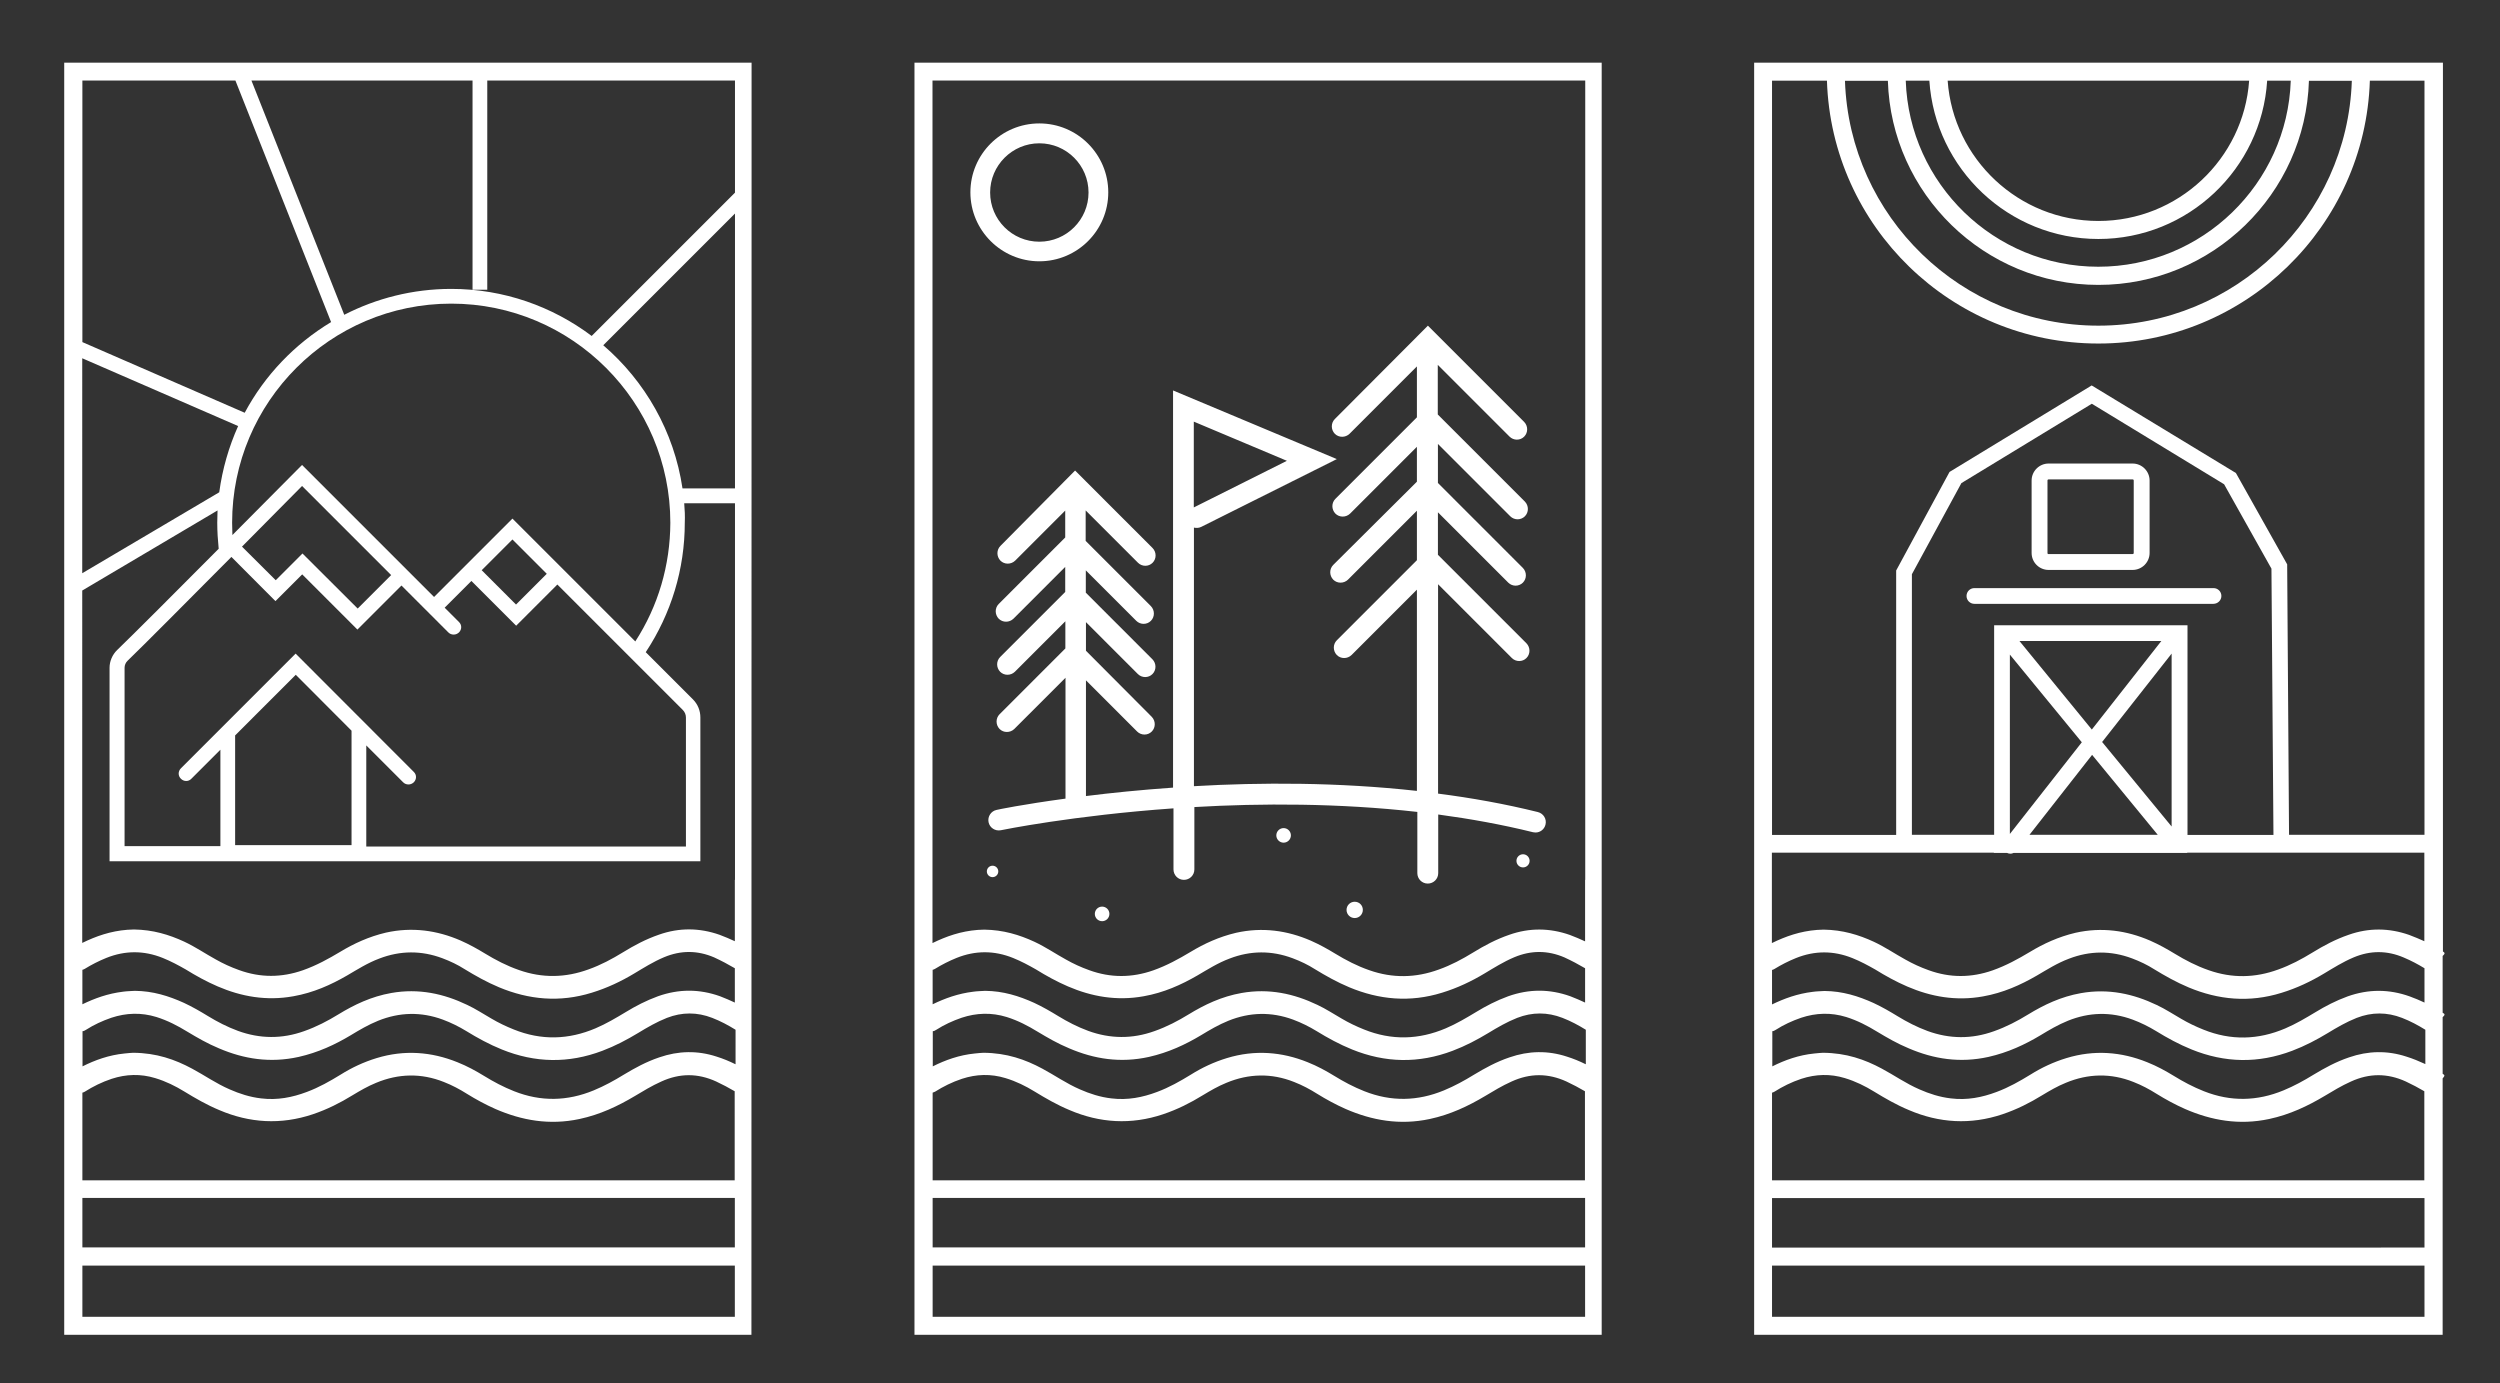
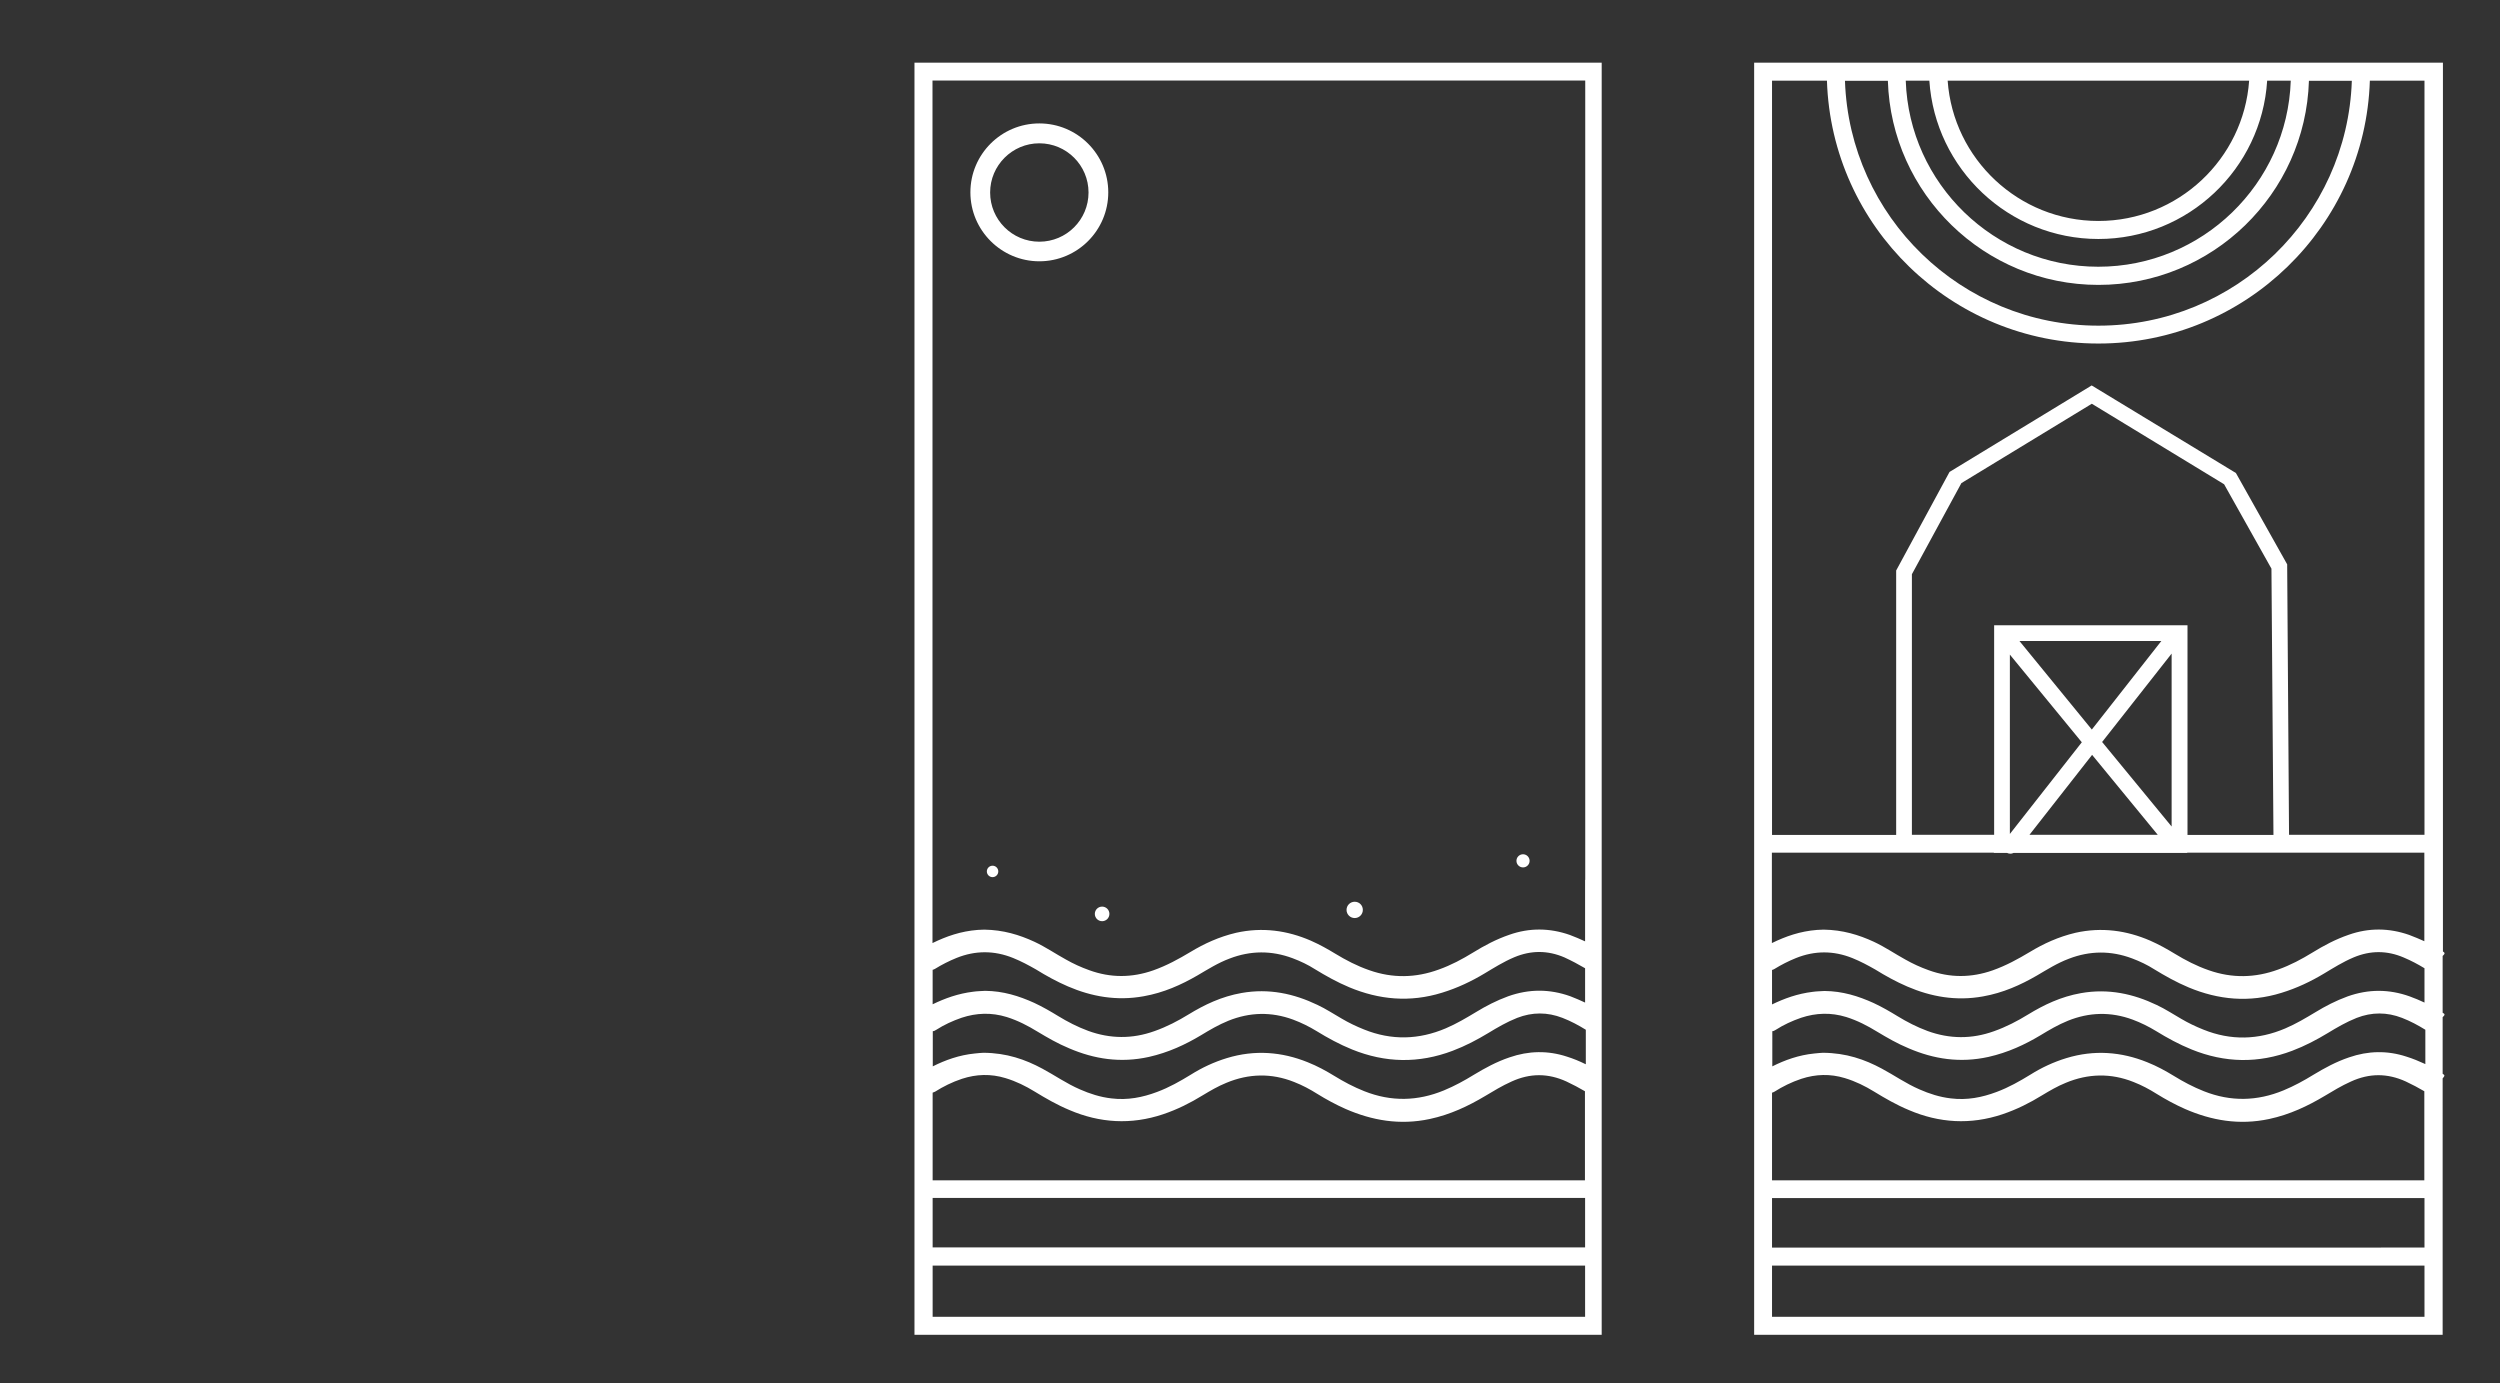
<svg xmlns="http://www.w3.org/2000/svg" version="1.1" id="Calque_1" x="0px" y="0px" viewBox="0 0 1748 967.2" style="enable-background:new 0 0 1748 967.2;" xml:space="preserve">
  <rect x="0" y="0" width="1748" height="967.2" fill="#333333" stroke="none" />
  <style type="text/css">
	.st0{fill:#FFFFFF;}
</style>
  <g>
    <path class="st0" d="M639.4,43.8v889.5h480.5V43.8H639.4z M652.1,56.3h456.3v558.9h-0.1v43c-3.4-1.6-7-3.1-10.7-4.5   c-14-4.9-28.1-5.1-42.3-0.1c-9.3,3.2-17.5,7.6-25.3,12.4c-7.5,4.6-15.3,8.8-24,11.9c-16.1,5.9-32.3,6.2-48.5,0.5   c-8.7-3-16.5-7.1-23.9-11.6c-5.4-3.3-11-6.4-17.1-9.1c-16.4-7.1-33.8-9.6-52.2-5.5c-11.9,2.8-22.3,7.6-31.9,13.4   c-8.2,4.9-16.5,9.5-26.1,12.9c-14.9,5.2-29.7,5.3-44.6-0.1c-5.9-2.1-11.3-4.6-16.4-7.5c-7.3-4-14.1-8.7-22-12.4   c-10.6-4.9-21.8-8.3-35.1-8.5c-1.1,0-2.9,0.1-4.6,0.2c-11.8,0.9-22,4.5-31.6,9.2v-44.2h0V56.3z M1108.3,677v24   c-3.3-1.6-6.8-3-10.3-4.4c-14.5-5.2-28.9-5.2-43.5,0c-8.2,3-15.5,6.8-22.4,11c-6.8,4.1-13.7,8.2-21.2,11.4   c-18.8,8-37.9,8.6-57.2,0.8c-5.5-2.2-10.7-4.7-15.6-7.6c-5.6-3.2-11-6.8-17-9.6c-16.3-7.8-33.8-11.7-53-8.3   c-14.1,2.5-25.9,8.2-36.9,14.9c-7.5,4.6-15.3,8.7-24.1,11.8c-15.4,5.5-30.8,5.4-46.2-0.2c-7.6-2.8-14.5-6.4-20.9-10.3   c-5.4-3.3-10.9-6.5-16.9-9.3c-10.6-4.8-21.7-8.3-34.3-8.4c-2.8,0.2-5.5,0.2-8.3,0.6c-10.6,1.3-19.7,4.6-28.4,8.8v-24.1   c0.5-0.1,1-0.3,1.7-0.7c4.7-2.9,9.8-5.5,15-7.6c13.2-5.3,26.3-5.3,39.5,0c5.7,2.3,10.9,5.1,16,8c7.1,4.4,14.5,8.5,22.4,11.9   c16.5,7.1,34,10.3,52.9,6.9c14.1-2.5,26.3-8,37.7-14.6c7.2-4.2,14.2-8.7,22.5-11.8c14.6-5.6,29.3-5.7,44-0.2   c5.6,2.1,10.8,4.6,15.5,7.6c7.7,4.7,15.5,9.1,24.1,12.7c20.8,8.7,42.4,10.8,64.9,3.8c10.8-3.3,20.6-8,29.6-13.4   c6.7-4,13.3-8.2,20.9-11.4c11.7-4.9,23.3-4.9,35,0.1C1099,671.8,1103.7,674.3,1108.3,677z M653.8,763.3c5.7-3.6,11.9-6.7,18.8-9   c10.1-3.3,20.2-3.6,30.4-0.5c7.6,2.3,14.2,5.6,20.4,9.4c7.7,4.7,15.6,9.3,24.5,13c21.1,9,42.9,10.4,65.3,2.9   c10.1-3.4,19.2-8,27.8-13.3c5.3-3.2,10.6-6.3,16.5-8.7c15.6-6.5,31.5-6.9,47.3-0.6c5.9,2.3,11.1,5.1,16.2,8.3   c6.3,3.9,12.9,7.5,19.9,10.6c18.4,8,37.8,11.5,58.8,7c14.5-3.1,27-9.1,38.6-16c6-3.6,11.9-7.2,18.6-10.2c12.9-5.9,25.5-5.9,38.4,0   c4.5,2.1,8.8,4.4,12.9,6.8v62.3H652.1V825V764C652.5,763.8,653.1,763.6,653.8,763.3z M1108.3,920.7H652.1v-35.8h456.2V920.7z    M1108.3,872.2H652.1v-34.6h456.2V872.2z M1108.7,744.1c-4.5-2.2-8.6-3.9-13.1-5.3c-13.4-4.4-26.8-4.1-40.1,0.5   c-9.2,3.1-17.2,7.5-25,12.2c-6.5,4-13.4,7.8-20.9,10.9c-18.4,7.6-36.9,8-55.6,0.6c-7.6-3-14.5-6.7-21-10.7   c-5.9-3.6-11.9-6.9-18.7-9.6c-18.1-7.3-37-8.8-56.4-2.9c-9.2,2.8-17.6,6.8-25.1,11.5c-7.5,4.6-15.2,9-23.8,12.2   c-10.1,3.8-20.6,5.9-31.9,4.5c-7.9-0.9-15.2-3.3-22-6.3c-9.5-4.1-17.5-9.8-26.3-14.5c-11.9-6.4-24.9-11-41.2-11.1   c-1.3,0.1-3.7,0.2-6,0.5c-11,1.1-20.6,4.6-29.4,9V721c0.7,0,1.5-0.3,2.5-1c5.3-3.4,11.3-6.2,17.7-8.4c10.3-3.4,20.8-3.8,31.5-0.5   c7.9,2.5,14.8,6.1,21.5,10.2c7,4.2,14.2,8.4,22.2,11.7c17.5,7.5,35.8,10.4,55.7,6c13.7-3.1,25.5-8.6,36.5-15.2   c6.1-3.7,12.2-7.3,19.1-10.1c14.9-6,30-6.4,45.2-0.8c5.9,2.2,11.3,4.9,16.4,8c7.8,4.8,16,9.3,24.9,12.9c23.2,9.4,46.6,9.9,70.3,0.9   c9-3.4,17.1-7.7,24.9-12.4c6.4-3.9,12.9-7.7,20.2-10.6c10.6-4.1,21.1-4.1,31.7,0c5.9,2.3,11.1,5.1,16.3,8.3V744.1z" />
-     <path class="st0" d="M699.5,381.7c-2.8,2.8-2.8,7.4,0,10.3c2.8,2.8,7.4,2.8,10.3,0l35-35v18.8l-46.5,46.5c-2.8,2.8-2.8,7.4,0,10.3   c2.8,2.8,7.4,2.8,10.3,0l36.2-36.2v17.5l-45.5,45.5c-2.8,2.8-2.8,7.4,0,10.3c2.8,2.8,7.4,2.8,10.3,0l35.3-35.3v19l-46,46   c-2.8,2.8-2.8,7.4,0,10.3c2.8,2.8,7.4,2.8,10.3,0l35.8-35.8v84.5c-29.6,4-47.6,7.7-48.2,7.9c-3.9,0.8-6.4,4.7-5.6,8.6   c0.8,3.9,4.7,6.4,8.6,5.6c1-0.2,50.3-10.3,120.7-15.3v42.7c0,4,3.2,7.3,7.3,7.3c4,0,7.3-3.2,7.3-7.3v-43.6   c46.5-2.7,100.8-2.8,155.9,3.4v42.8c0,4,3.2,7.3,7.3,7.3c4,0,7.3-3.2,7.3-7.3v-41c22.2,3,44.5,7,66.3,12.4c0.6,0.1,1.2,0.2,1.7,0.2   c3.3,0,6.2-2.2,7-5.5c1-3.9-1.4-7.8-5.3-8.8c-23-5.7-46.4-9.9-69.8-12.9V408.5l51.6,51.6c1.4,1.4,3.3,2.1,5.1,2.1   c1.9,0,3.7-0.7,5.1-2.1c2.8-2.8,2.8-7.4,0-10.3l-61.9-61.9v-29.7l49.2,49.2c1.4,1.4,3.3,2.1,5.1,2.1s3.7-0.7,5.1-2.1   c2.8-2.8,2.8-7.4,0-10.3l-59.4-59.4v-27.3l50.6,50.6c1.4,1.4,3.3,2.1,5.1,2.1s3.7-0.7,5.1-2.1c2.8-2.8,2.8-7.4,0-10.3l-60.9-60.9   v-34.7l50.2,50.2c1.4,1.4,3.3,2.1,5.1,2.1c1.9,0,3.7-0.7,5.1-2.1c2.8-2.8,2.8-7.4,0-10.3l-67.3-67.3L933.3,293   c-2.8,2.8-2.8,7.4,0,10.3c2.8,2.8,7.4,2.8,10.3,0l47.1-47.1v35.6l-57,57c-2.8,2.8-2.8,7.4,0,10.3c2.8,2.8,7.4,2.8,10.3,0l46.7-46.7   v24.4L932.2,395c-2.8,2.8-2.8,7.4,0,10.3c2.8,2.8,7.4,2.8,10.3,0l48.2-48.2v34.6l-56,56c-2.8,2.8-2.8,7.4,0,10.3   c2.8,2.8,7.4,2.8,10.3,0l45.7-45.7V553c-55.1-6.1-109.3-6-155.9-3.3V368.9c1.6,0.4,3.5,0.3,5.1-0.5l94.8-47.4L820.2,273v277.7   c-22.8,1.6-43.4,3.7-60.9,5.9v-80.9l35.8,35.8c1.4,1.4,3.3,2.1,5.1,2.1c1.9,0,3.7-0.7,5.1-2.1c2.8-2.8,2.8-7.4,0-10.3L759.3,455   v-20l36.3,36.3c1.4,1.4,3.3,2.1,5.1,2.1c1.9,0,3.7-0.7,5.1-2.1c2.8-2.8,2.8-7.4,0-10.3l-46.6-46.6v-15.6l35.3,35.3   c1.4,1.4,3.3,2.1,5.1,2.1c1.9,0,3.7-0.7,5.1-2.1c2.8-2.8,2.8-7.4,0-10.3l-45.6-45.6v-21.3l36.6,36.6c1.4,1.4,3.3,2.1,5.1,2.1   c1.9,0,3.7-0.7,5.1-2.1c2.8-2.8,2.8-7.4,0-10.3l-54.2-54.2L699.5,381.7z M834.7,294.8l65.1,27.4l-65.1,32.6V294.8z" />
    <circle class="st0" cx="694" cy="609.3" r="4" />
    <circle class="st0" cx="770.6" cy="639" r="5.1" />
-     <path class="st0" d="M897.5,579c-2.8,0-5.1,2.3-5.1,5.1s2.3,5.1,5.1,5.1c2.8,0,5.1-2.3,5.1-5.1S900.3,579,897.5,579z" />
    <path class="st0" d="M947.2,630.5c-3.2,0-5.7,2.6-5.7,5.7c0,3.2,2.6,5.7,5.7,5.7c3.2,0,5.7-2.6,5.7-5.7   C952.9,633,950.4,630.5,947.2,630.5z" />
    <circle class="st0" cx="1064.9" cy="601.9" r="4.6" />
    <path class="st0" d="M726.7,182.7c26.6,0,48.2-21.6,48.2-48.2s-21.6-48.2-48.2-48.2c-26.6,0-48.2,21.6-48.2,48.2   S700.2,182.7,726.7,182.7z M726.7,100.2c19,0,34.4,15.4,34.4,34.4S745.7,169,726.7,169s-34.4-15.4-34.4-34.4   S707.8,100.2,726.7,100.2z" />
  </g>
-   <path class="st0" d="M525.5,137.7L525.5,137.7l0-93.9h-0.1H44.9v889.5h480.5L525.5,137.7L525.5,137.7z M513.9,134.7L413.7,234.9  c-27.4-20.6-61.4-32.9-98.2-32.9c-26.9,0-52.4,6.6-74.8,18.1L175.8,56.3h154.6v146.3h10.3V56.3h173.2V134.7z M478.4,351.9h35.5  v263.3h-0.1v42.9c-3.4-1.6-7-3.1-10.7-4.5c-14-4.9-28.1-5.1-42.3-0.1c-9.3,3.2-17.5,7.6-25.3,12.4c-7.5,4.6-15.3,8.8-24,11.9  c-16.1,5.9-32.3,6.2-48.5,0.5c-8.7-3-16.5-7.1-23.9-11.6c-5.4-3.3-11-6.4-17.1-9.1c-16.4-7.1-33.8-9.6-52.2-5.5  c-11.9,2.8-22.3,7.6-31.9,13.4c-8.2,4.9-16.5,9.5-26.1,12.9c-14.9,5.2-29.7,5.3-44.6-0.1c-5.9-2.1-11.3-4.6-16.4-7.5  c-7.3-4-14.1-8.7-22-12.4c-10.6-4.9-21.8-8.3-35.1-8.5c-1.1,0-2.9,0.1-4.6,0.2c-11.8,0.9-22,4.5-31.6,9.2v-44.2V412.9l94.6-56  c-0.1,2.8-0.2,5.7-0.2,8.6c0,6,0.4,12.1,1,18.2c-28.8,29-60.4,60.6-71,70.8c-3.3,3.2-5.3,7.8-5.3,12.4v135.3h413.1V501.6  c0-4.7-1.8-9.2-5.2-12.6l-33-33c17.8-26.9,27.3-58.1,27.3-90.5C479,360.9,478.8,356.4,478.4,351.9z M513.8,872.2H57.6v-34.6h456.2  V872.2z M513.6,825.3H57.6V825V764c0.5-0.1,1-0.3,1.7-0.7c5.7-3.6,11.9-6.7,18.8-9c10.1-3.3,20.2-3.6,30.4-0.5  c7.6,2.3,14.2,5.6,20.4,9.4c7.7,4.7,15.6,9.3,24.5,13c21.1,9,42.9,10.4,65.3,2.9c10.1-3.4,19.2-8,27.8-13.3  c5.3-3.2,10.6-6.3,16.5-8.7c15.6-6.5,31.5-6.9,47.3-0.6c5.9,2.3,11.1,5.1,16.2,8.3c6.3,3.9,12.9,7.5,19.9,10.6  c18.4,8,37.8,11.5,58.8,7c14.5-3.1,27-9.1,38.6-16c6-3.6,11.9-7.2,18.6-10.2c12.9-5.9,25.5-5.9,38.4,0c4.5,2.1,8.8,4.4,12.9,6.8  V825.3z M513.8,677v24c-3.3-1.6-6.8-3-10.3-4.4c-14.5-5.2-28.9-5.2-43.5,0c-8.2,3-15.5,6.8-22.4,11c-6.8,4.1-13.7,8.2-21.2,11.4  c-18.8,8-37.9,8.6-57.2,0.8c-5.5-2.2-10.7-4.7-15.6-7.6c-5.6-3.2-11-6.8-17-9.6c-16.3-7.8-33.8-11.7-53-8.3  c-14.1,2.5-25.9,8.2-36.9,14.9c-7.5,4.6-15.3,8.7-24.1,11.8c-15.4,5.5-30.8,5.4-46.2-0.2c-7.6-2.8-14.5-6.4-20.9-10.3  c-5.4-3.3-10.9-6.5-16.9-9.3c-10.6-4.8-21.7-8.3-34.3-8.4c-2.8,0.2-5.5,0.2-8.3,0.6c-10.6,1.3-19.7,4.6-28.4,8.8v-24.1  c0.5-0.1,1-0.3,1.7-0.7c4.7-2.9,9.8-5.5,15-7.6c13.2-5.3,26.3-5.3,39.5,0c5.7,2.3,10.9,5.1,16,8c7.1,4.4,14.5,8.5,22.4,11.9  c16.5,7.1,34,10.3,52.9,6.9c14.1-2.5,26.3-8,37.7-14.6c7.2-4.2,14.2-8.7,22.5-11.8c14.6-5.6,29.3-5.7,44-0.2  c5.6,2.1,10.8,4.6,15.5,7.6c7.7,4.7,15.5,9.1,24.1,12.7c20.8,8.7,42.4,10.8,64.9,3.8c10.8-3.3,20.6-8,29.6-13.4  c6.7-4,13.3-8.2,20.9-11.4c11.7-4.9,23.3-4.9,35,0.1C504.5,671.8,509.2,674.3,513.8,677z M192.6,420.3l18.7-18.7l38.6,38.6  l30.8-30.8l12.2,12.2l2,2l8.6,8.6l10,10c1,1,2.3,1.5,3.7,1.5c1.4,0,2.6-0.5,3.7-1.5c2.1-2.1,2.1-5.3,0-7.3l-10-10l18.7-18.7  l31.3,31.3l28.8-28.8l87.7,87.7c1.4,1.4,2.2,3.3,2.2,5.3v90.2H256.1v-70.7l25.8,25.8c1,1,2.3,1.5,3.7,1.5c1.4,0,2.6-0.5,3.7-1.5  c2.1-2.1,2.1-5.3,0-7.3L206.7,457l-51.2,51.2l-29,29c-2.1,2.1-2.1,5.3,0,7.3c2.1,2.1,5.3,2.1,7.3,0l20.3-20.3v67.4H87.1V466.9  c0-1.8,0.8-3.7,2.1-4.9c10.8-10.4,43.3-43.1,72.6-72.6L192.6,420.3z M169.2,382.2c18.6-18.8,35-35.3,42-42.4l62.3,62.3l-23.4,23.4  L211.5,387l-18.7,18.7L169.2,382.2z M336.8,398.7l21.5-21.5l24,24l-21.5,21.5L336.8,398.7z M245.8,510.9v0.1v79.9h-81.4v-76.7  l42.4-42.4L245.8,510.9z M153.3,344.2l-95.8,56.6V250.5l109,47.4C160,312.4,155.5,327.9,153.3,344.2z M444.2,448.5l-85.9-85.9  l-54.8,54.8l-2.2-2.2l-90.1-90.1l-3.7,3.7c-0.5,0.5-20.7,20.9-45,45.3c-0.1-2.9-0.2-5.7-0.2-8.6c0-84.5,68.7-153.2,153.2-153.2  s153.2,68.8,153.2,153.2C468.6,395.2,460.2,423.8,444.2,448.5z M164.6,56.3l66.9,168.9c-25.4,15.3-46.4,37.2-60.4,63.4L57.6,239.2  V56.3H164.6z M57.6,920.7v-35.8h456.2v35.8H57.6z M514.2,744.1c-4.5-2.2-8.6-3.9-13.1-5.3c-13.4-4.4-26.8-4.1-40.1,0.5  c-9.2,3.1-17.2,7.5-25,12.2c-6.5,4-13.4,7.8-20.9,10.9c-18.4,7.6-36.9,8-55.6,0.6c-7.6-3-14.5-6.7-21-10.7  c-5.9-3.6-11.9-6.9-18.7-9.6c-18.1-7.3-37-8.8-56.4-2.9c-9.2,2.8-17.6,6.8-25.1,11.5c-7.5,4.6-15.2,9-23.8,12.2  c-10.1,3.8-20.6,5.9-31.9,4.5c-7.9-0.9-15.2-3.3-22-6.3c-9.5-4.1-17.5-9.8-26.3-14.5c-11.9-6.4-24.9-11-41.2-11.1  c-1.3,0.1-3.7,0.2-6,0.5c-11,1.1-20.6,4.6-29.4,9V721c0.7,0,1.5-0.3,2.5-1c5.3-3.4,11.3-6.2,17.7-8.4c10.3-3.4,20.8-3.8,31.5-0.5  c7.9,2.5,14.8,6.1,21.5,10.2c7,4.2,14.2,8.4,22.2,11.7c17.5,7.5,35.8,10.4,55.7,6c13.7-3.1,25.5-8.6,36.5-15.2  c6.1-3.7,12.2-7.3,19.1-10.1c14.9-6,30-6.4,45.2-0.8c5.9,2.2,11.3,4.9,16.4,8c7.8,4.8,16,9.3,24.9,12.9c23.2,9.4,46.6,9.9,70.3,0.9  c9-3.4,17.1-7.7,24.9-12.4c6.4-3.9,12.9-7.7,20.2-10.6c10.6-4.1,21.1-4.1,31.7,0c5.9,2.3,11.1,5.1,16.3,8.3V744.1z M513.9,341.5  h-36.7c-5.9-39.8-26.2-75-55.4-100.1l92.1-92.1V341.5z" />
  <g>
    <path class="st0" d="M1708.1,750.9c-0.1,0-0.1-0.1-0.2-0.1v-39.6c0.1-0.1,0.3-0.3,0.5-0.5c1-1,1.3-1.7-0.5-2.6l0,0v-39.7   c0.2-0.2,0.5-0.5,0.7-0.7c0.9-1,0.9-1.5-0.3-2.3c-0.1,0-0.2-0.1-0.2-0.1V43.8h-481.6v889.5h481.4V754c0.1-0.2,0.3-0.3,0.5-0.6   C1709.2,752.4,1709.6,751.8,1708.1,750.9z M1239,837.7h456.2v34.6H1239V837.7z M1239,825V764c0.5-0.1,1-0.3,1.7-0.7   c5.7-3.6,11.9-6.7,18.8-9c10.1-3.3,20.2-3.6,30.4-0.5c7.6,2.3,14.2,5.6,20.4,9.4c7.7,4.7,15.6,9.3,24.5,13   c21.1,9,42.9,10.4,65.3,2.9c10.1-3.4,19.2-8,27.8-13.3c5.3-3.2,10.6-6.3,16.5-8.7c15.6-6.5,31.5-6.9,47.3-0.6   c5.9,2.3,11.1,5.1,16.2,8.3c6.3,3.9,12.9,7.5,19.9,10.6c18.4,8,37.8,11.5,58.8,7c14.5-3.1,27-9.1,38.6-16c6-3.6,11.9-7.2,18.6-10.2   c12.9-5.9,25.5-5.9,38.4,0c4.5,2.1,8.8,4.4,12.9,6.8v62.3H1239V825z M1682.6,738.8c-13.4-4.4-26.8-4.1-40.1,0.5   c-9.2,3.1-17.2,7.5-25,12.2c-6.5,4-13.4,7.8-20.9,10.9c-18.4,7.6-36.9,8-55.6,0.6c-7.6-3-14.5-6.7-21-10.7   c-5.9-3.6-11.9-6.9-18.7-9.6c-18.1-7.3-37-8.8-56.4-2.9c-9.2,2.8-17.6,6.8-25.1,11.5c-7.5,4.6-15.2,9-23.8,12.2   c-10.1,3.8-20.6,5.9-31.9,4.5c-7.9-0.9-15.2-3.3-22-6.3c-9.5-4.1-17.5-9.8-26.3-14.5c-11.9-6.4-24.9-11-41.2-11.1   c-1.3,0.1-3.7,0.2-6,0.5c-11,1.1-20.6,4.6-29.4,9V721c0.7,0,1.5-0.3,2.5-1c5.3-3.4,11.3-6.2,17.7-8.4c10.3-3.4,20.8-3.8,31.5-0.5   c7.9,2.5,14.8,6.1,21.5,10.2c7,4.2,14.2,8.4,22.2,11.7c17.5,7.5,35.8,10.4,55.7,6c13.7-3.1,25.5-8.6,36.5-15.2   c6.1-3.7,12.2-7.3,19.1-10.1c14.9-6,30-6.4,45.2-0.8c5.9,2.2,11.3,4.9,16.4,8c7.8,4.8,16,9.3,24.9,12.9c23.2,9.4,46.6,9.9,70.3,0.9   c9-3.4,17.1-7.7,24.9-12.4c6.4-3.9,12.9-7.7,20.2-10.6c10.6-4.1,21.1-4.1,31.7,0c5.9,2.3,11.1,5.1,16.3,8.3v24   C1691.2,741.9,1687.1,740.2,1682.6,738.8z M1684.9,696.7c-14.5-5.2-28.9-5.2-43.5,0c-8.2,3-15.5,6.8-22.4,11   c-6.8,4.1-13.7,8.2-21.2,11.4c-18.8,8-37.9,8.6-57.2,0.8c-5.5-2.2-10.7-4.7-15.6-7.6c-5.6-3.2-11-6.8-17-9.6   c-16.3-7.8-33.8-11.7-53-8.3c-14.1,2.5-25.9,8.2-36.9,14.9c-7.5,4.6-15.3,8.7-24.1,11.8c-15.4,5.5-30.8,5.4-46.2-0.2   c-7.6-2.8-14.5-6.4-20.9-10.3c-5.4-3.3-10.9-6.5-16.9-9.3c-10.6-4.8-21.7-8.3-34.3-8.4c-2.8,0.2-5.5,0.2-8.3,0.6   c-10.6,1.3-19.7,4.6-28.4,8.8v-24.1c0.5-0.1,1-0.3,1.7-0.7c4.7-2.9,9.8-5.5,15-7.6c13.2-5.3,26.3-5.3,39.5,0c5.7,2.3,10.9,5.1,16,8   c7.1,4.4,14.5,8.5,22.4,11.9c16.5,7.1,34,10.3,52.9,6.9c14.1-2.5,26.3-8,37.7-14.6c7.2-4.2,14.2-8.7,22.5-11.8   c14.6-5.6,29.3-5.7,44-0.2c5.6,2.1,10.8,4.6,15.5,7.6c7.7,4.7,15.5,9.1,24.1,12.7c20.8,8.7,42.4,10.8,64.9,3.8   c10.8-3.3,20.6-8,29.6-13.4c6.7-4,13.3-8.2,20.9-11.4c11.7-4.9,23.3-4.9,35,0.1c5.2,2.2,9.9,4.7,14.5,7.5v24   C1691.9,699.4,1688.4,698,1684.9,696.7z M1684.5,653.7c-14-4.9-28.1-5.1-42.3-0.1c-9.3,3.2-17.5,7.6-25.3,12.4   c-7.5,4.6-15.3,8.8-24,11.9c-16.1,5.9-32.3,6.2-48.5,0.5c-8.7-3-16.5-7.1-23.9-11.6c-5.4-3.3-11-6.4-17.1-9.1   c-16.4-7.1-33.8-9.6-52.2-5.5c-11.9,2.8-22.3,7.6-31.9,13.4c-8.2,4.9-16.5,9.5-26.1,12.9c-14.9,5.2-29.7,5.3-44.6-0.1   c-5.9-2.1-11.3-4.6-16.4-7.5c-7.3-4-14.1-8.7-22-12.4c-10.6-4.9-21.8-8.3-35.1-8.5c-1.1,0-2.9,0.1-4.6,0.2   c-11.8,0.9-22,4.5-31.6,9.2v-63.2h155.2v0.2h9.3c0.7,0.3,1.4,0.5,2.2,0.5s1.5-0.1,2.2-0.5h121.5v-0.2h165.8v61.9   C1691.8,656.6,1688.2,655.1,1684.5,653.7z M1462.8,527.8l45.9,55.9H1419L1462.8,527.8z M1469.8,518.8l48.6-61.8v120.9L1469.8,518.8   z M1462.6,510.1l-50.6-61.9h99.2L1462.6,510.1z M1455.6,519l-50.3,64.1V457.7L1455.6,519z M1394.3,437.2v146.5h-57.5V401.5   l34.6-63.7l91.2-55.5l92.5,56.3l33.1,59l1.4,186.2h-60.1V437.2H1394.3z M1467.2,167.1c62.7,0,114.1-49,118-110.7h16.5   c-2.4,72.1-61.9,130.1-134.6,130.1s-132.2-58-134.6-130.1h16.5C1353.1,118.1,1404.5,167.1,1467.2,167.1z M1361.8,56.4h210.8   c-3.9,54.8-49.7,98.1-105.4,98.1C1411.5,154.5,1365.7,111.2,1361.8,56.4z M1467.2,199.2c79.7,0,144.8-63.6,147.2-142.7h30   c-3.2,95-81.4,171.2-177.2,171.2c-95.8,0-174-76.2-177.2-171.2h30C1322.4,135.5,1387.5,199.2,1467.2,199.2z M1277.4,56.4   c3.2,102,87.1,183.8,189.8,183.8c102.7,0,186.6-82,189.8-183.8h38.2v527.3h-94.7l-1.3-187.7v-1.4l-35.7-63.6l-0.2-0.3l-100.8-61.2   l-99.1,60.3l-0.3,0.2l-37.3,68.9v184.9H1239V56.4H1277.4z M1239,920.7v-35.8h456.2v35.8H1239z" />
-     <path class="st0" d="M1553.2,416.7c0-3.1-2.5-5.5-5.5-5.5h-167.2c-3.1,0-5.5,2.5-5.5,5.5c0,3.1,2.5,5.5,5.5,5.5h167.1   C1550.7,422.2,1553.2,419.7,1553.2,416.7z" />
-     <path class="st0" d="M1432.4,398.5h58.7c6.5,0,11.9-5.3,11.9-11.9v-50.6c0-6.5-5.3-11.9-11.9-11.9h-58.7c-6.5,0-11.9,5.3-11.9,11.9   v50.6C1420.5,393.2,1425.8,398.5,1432.4,398.5z M1431.6,386.7V336c0-0.5,0.3-0.8,0.8-0.8h58.7c0.5,0,0.8,0.3,0.8,0.8v50.6   c0,0.5-0.3,0.8-0.8,0.8h-58.7C1431.9,387.5,1431.6,387.1,1431.6,386.7z" />
  </g>
</svg>